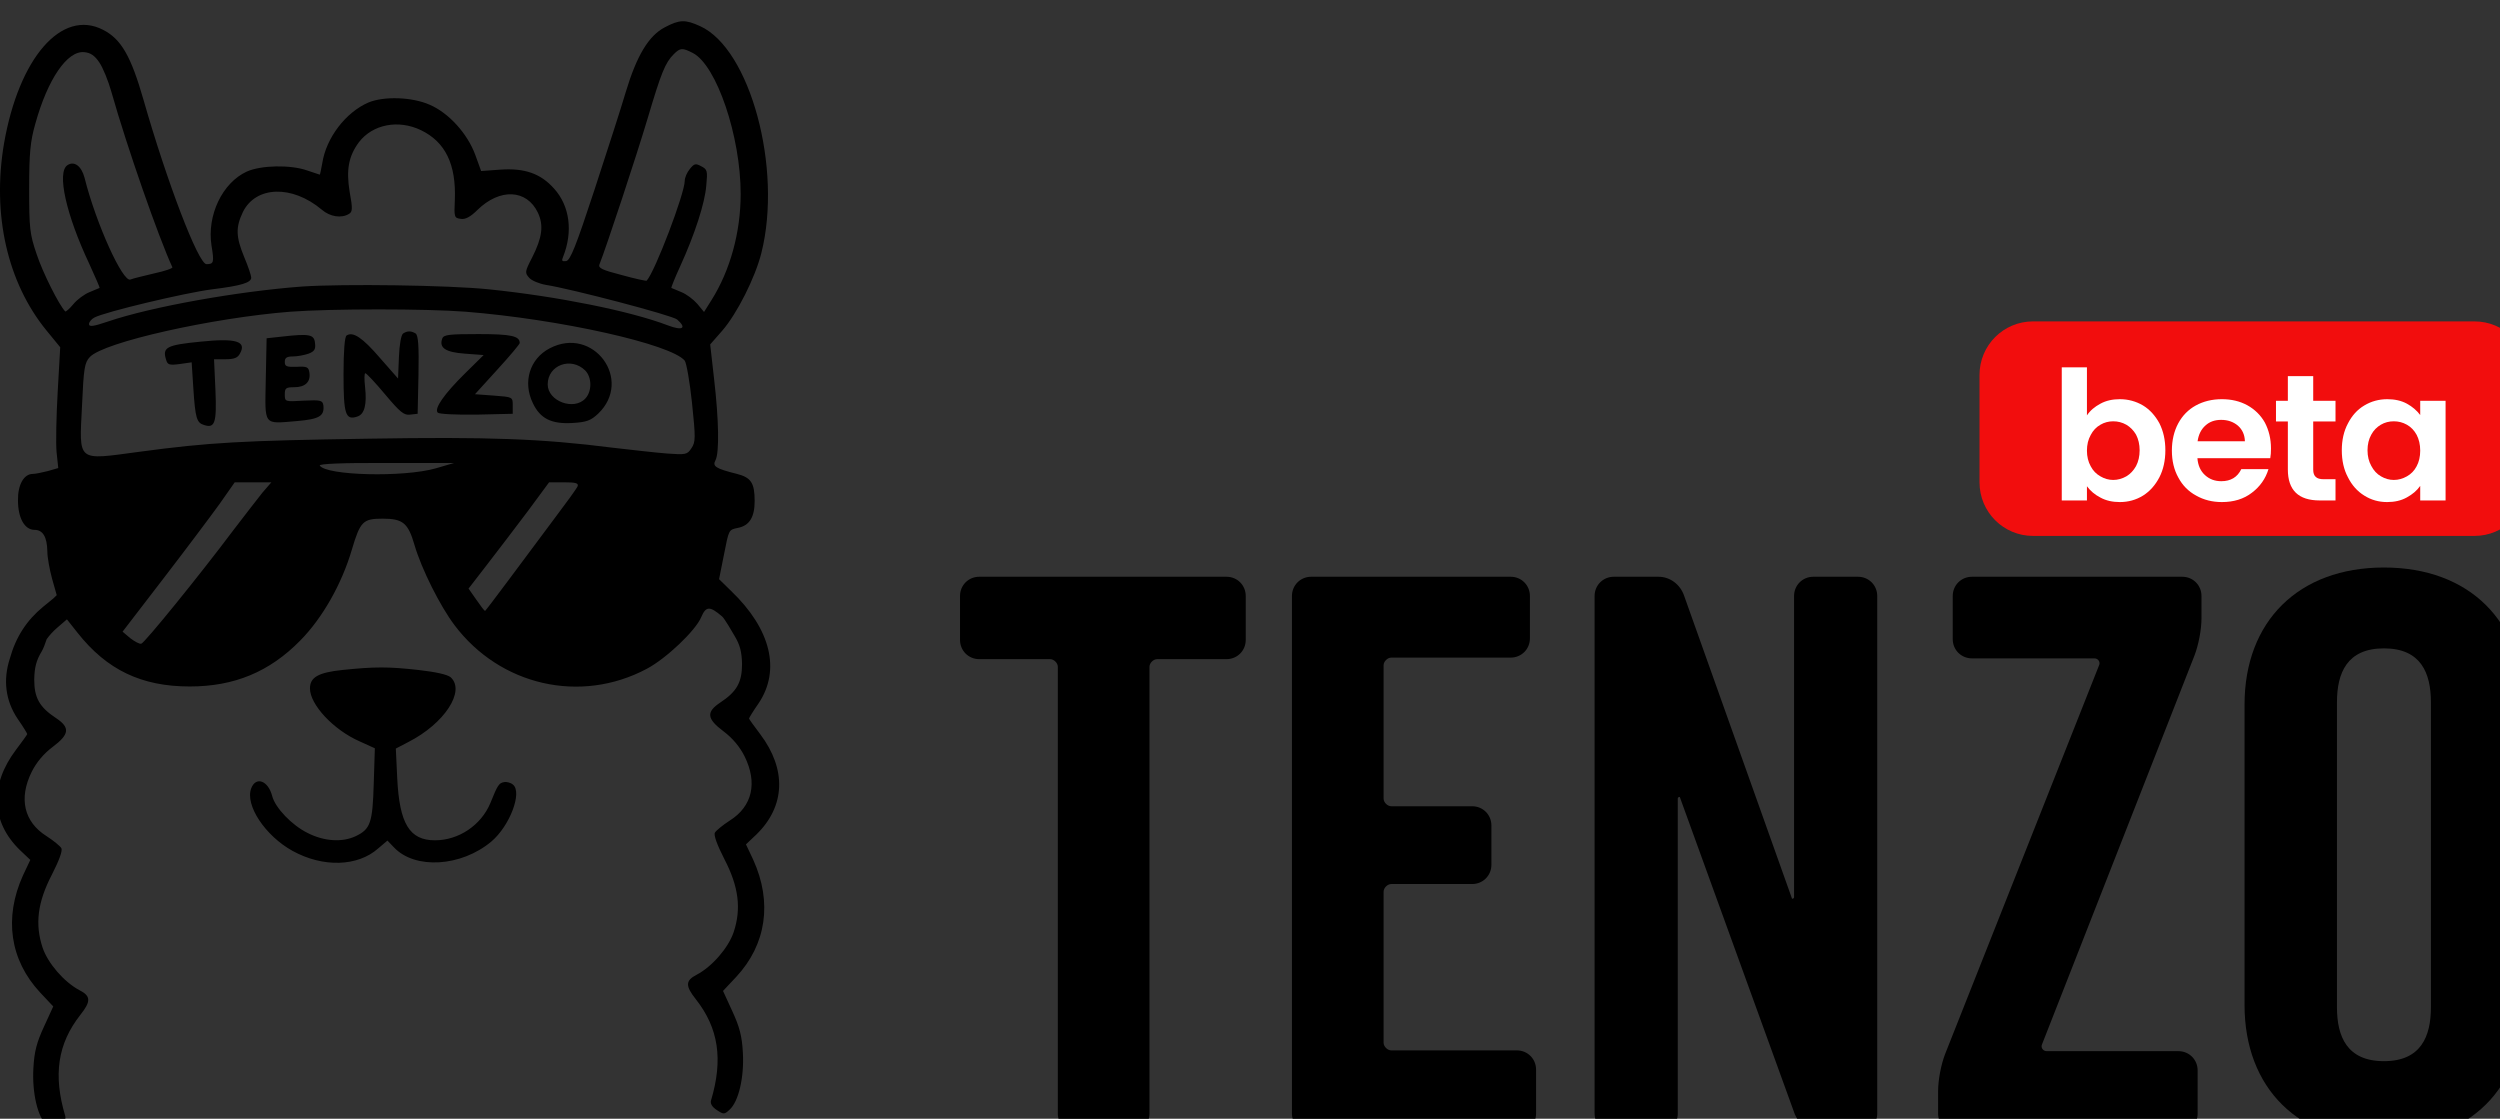
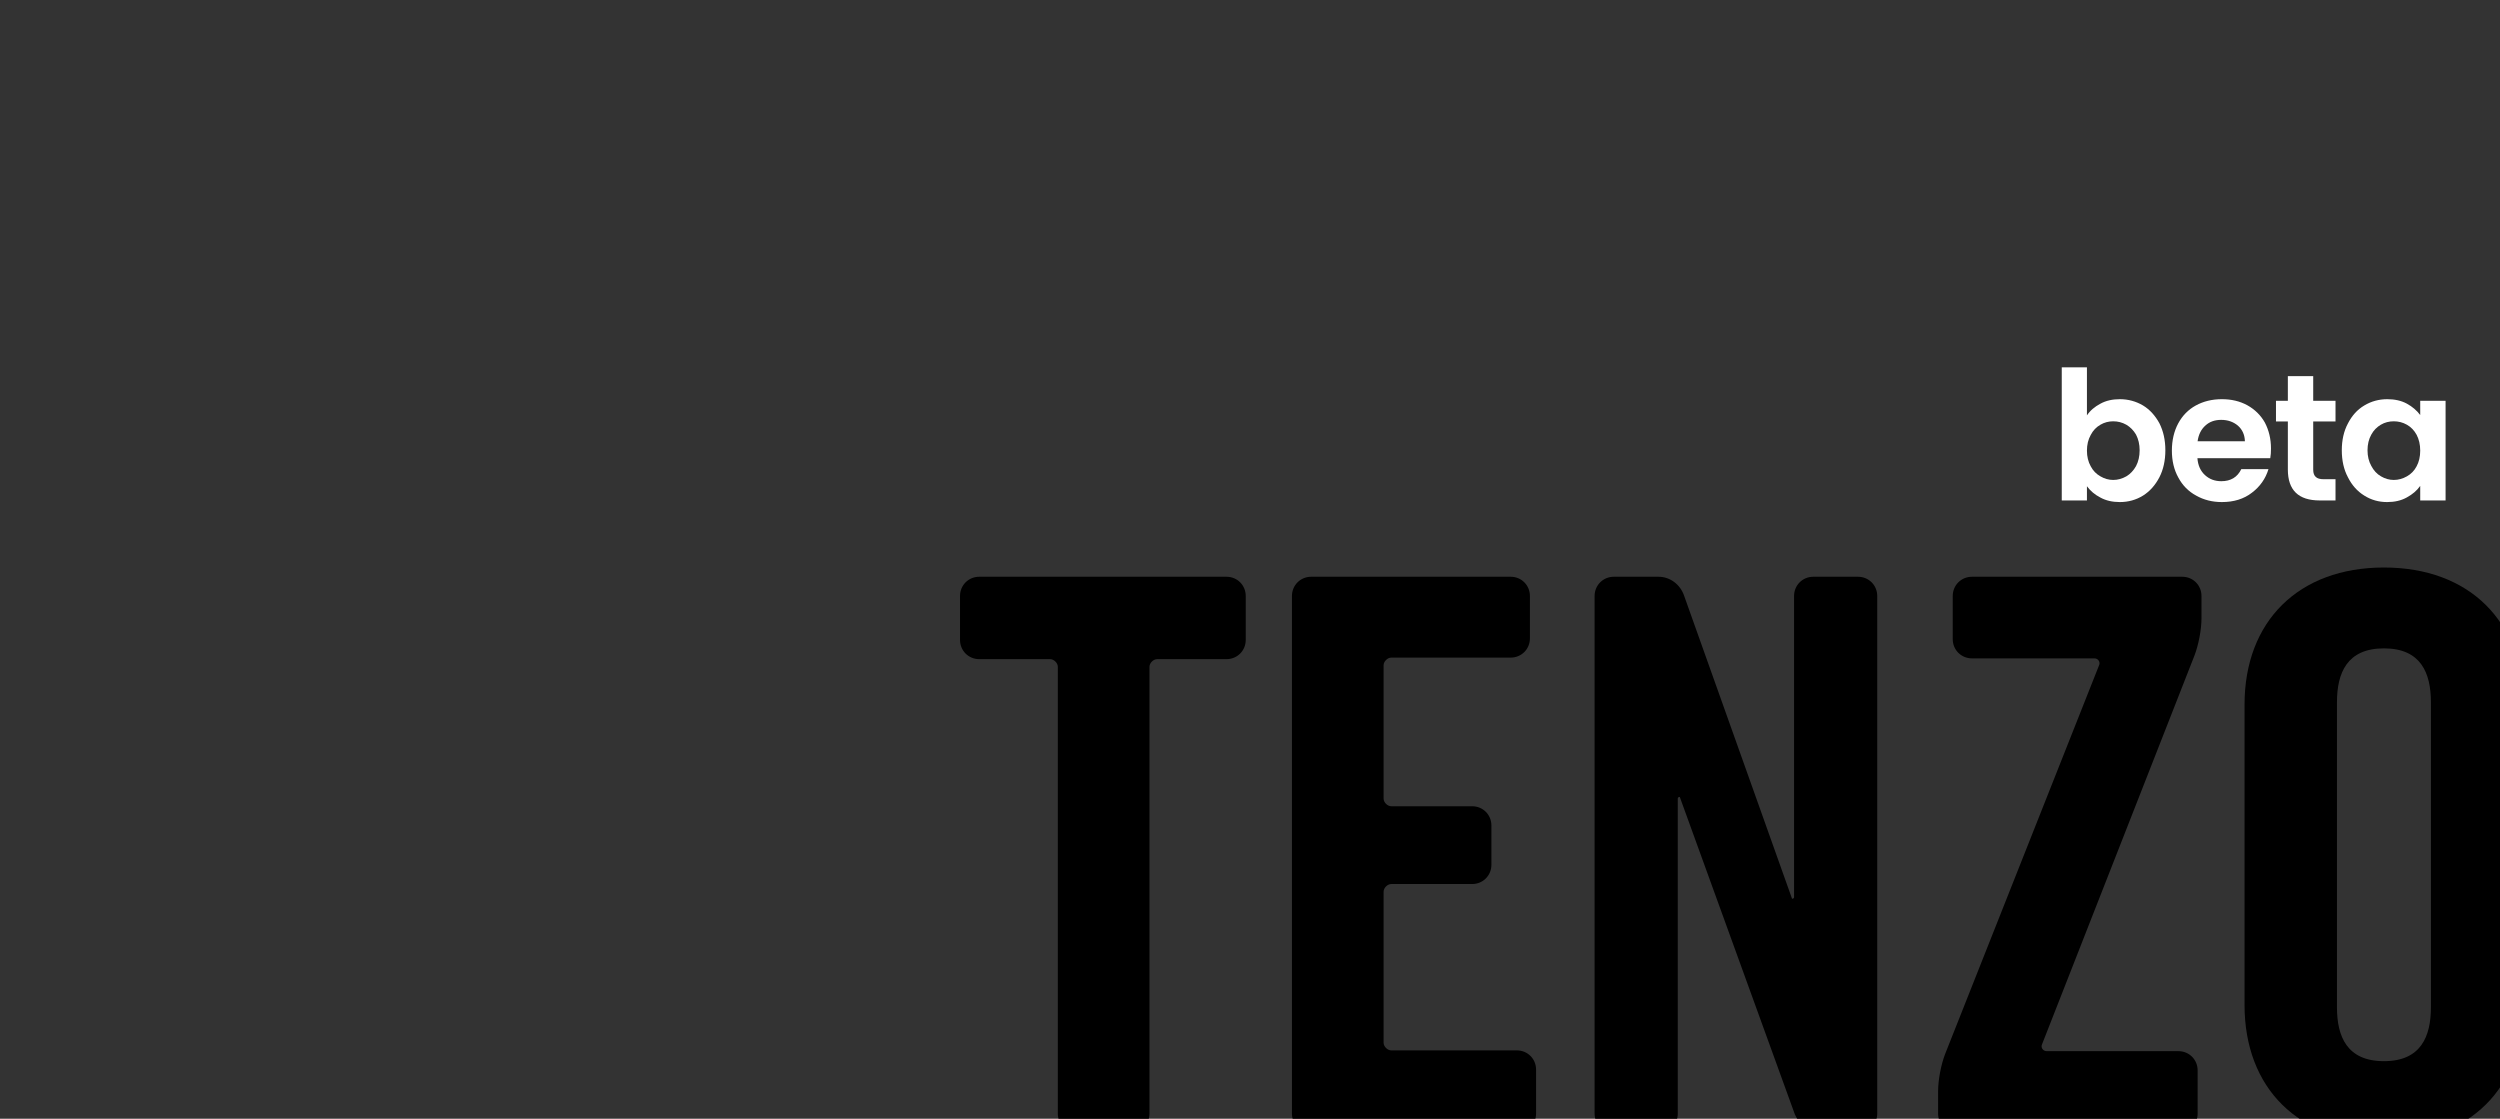
<svg xmlns="http://www.w3.org/2000/svg" width="100%" height="100%" viewBox="0 0 438 196" version="1.1" xml:space="preserve" style="fill-rule:evenodd;clip-rule:evenodd;stroke-linejoin:round;stroke-miterlimit:2;">
  <rect x="0" y="0" width="438" height="196" fill="#333333" stroke="none" />
  <g transform="matrix(1,0,0,1,-10588,-10473.1)">
    <g transform="matrix(1,0,0,1,3432,9793.77)">
      <g transform="matrix(0.049,0,0,-0.049,7089.27,1170.46)">
-         <path d="M3988,7750C3981.6,7761.09 3952.89,7810.8 3944.12,7818.56C3900.12,7856.56 3886.12,7856.56 3869.12,7816.56C3849.12,7768.56 3744.12,7668.56 3674.12,7631.56C3437.12,7505.56 3150.12,7571.56 2987.12,7787.56C2935.12,7856.56 2869.12,7988.56 2844.12,8073.56C2821.12,8153.56 2802.12,8168.56 2730.12,8168.56C2660.12,8168.56 2650.12,8159.56 2620.12,8058.56C2584.12,7935.56 2515.12,7813.56 2435.12,7732.56C2325.12,7620.56 2199.12,7568.56 2040.12,7568.56C1868.12,7568.56 1744.12,7627.56 1639.12,7760.56L1601.12,7808.56L1565.12,7777.56C1551.17,7765.26 1539.1,7752.06 1528.79,7737.8C1522.91,7719.77 1516.92,7704.36 1511.22,7694.49C1491.22,7661.49 1485.22,7636.49 1484.22,7593.49C1484.22,7527.49 1503.22,7494.49 1562.22,7455.49C1613.22,7421.49 1610.22,7397.49 1550.22,7352.49C1518.22,7328.49 1492.22,7297.49 1475.22,7263.49C1428.22,7168.49 1447.22,7084.49 1528.22,7033.49C1553.22,7017.49 1577.22,6997.49 1581.22,6990.49C1586.22,6981.49 1573.22,6946.49 1547.22,6895.49C1496.22,6797.49 1486.22,6718.49 1514.22,6634.49C1533.22,6578.49 1591.22,6511.49 1646.22,6482.49C1687.22,6461.49 1687.22,6442.49 1649.22,6394.49C1568.22,6291.49 1551.22,6179.49 1595.22,6032.49C1598.22,6021.49 1591.22,6009.49 1574.22,5998.49C1550.22,5982.49 1547.22,5982.49 1529.22,5999.49C1496.22,6028.49 1476.22,6116.49 1481.22,6203.49C1484.22,6262.49 1493.22,6296.49 1519.22,6352.49L1552.22,6424.49L1505.22,6474.49C1397.22,6590.49 1375.22,6741.49 1444.22,6893.49L1470.22,6948.49L1433.22,6983.49C1329.22,7084.49 1324.22,7216.49 1419.22,7342.49C1441.22,7371.49 1459.22,7396.49 1459.22,7398.49C1459.22,7400.49 1444.22,7425.49 1425.22,7452.49C1381.24,7517.92 1372.32,7591.81 1396.8,7667.68C1418.43,7745.71 1457.62,7805.61 1516.12,7853.56L1553.27,7883.89L1564.69,7895.06L1548.12,7953.56C1539.12,7986.56 1531.12,8030.56 1531.12,8051.56C1530.12,8103.56 1515.12,8128.56 1485.12,8128.56C1450.12,8128.56 1426.12,8170.56 1426.12,8233.56C1425.12,8289.56 1447.12,8328.56 1479.12,8328.56C1488.12,8328.56 1512.12,8333.56 1532.12,8338.56L1570.12,8349.56L1564.12,8406.56C1561.12,8437.56 1563.12,8535.56 1568.12,8622.56L1577.12,8781.56L1527.12,8842.56C1388.12,9013.56 1333.12,9255.56 1376.12,9509.56C1429.12,9815.56 1582.12,9992.56 1730.12,9916.56C1795.12,9883.56 1830.12,9822.56 1875.12,9665.56C1959.12,9371.56 2071.12,9078.56 2100.12,9078.56C2126.12,9078.56 2128.12,9084.56 2118.12,9144.56C2101.12,9253.56 2157.12,9369.56 2244.12,9409.56C2295.12,9432.56 2401.12,9434.56 2460.12,9413.56C2483.12,9405.56 2504.12,9398.56 2505.12,9398.56C2506.12,9398.56 2510.12,9416.56 2514.12,9439.56C2528.12,9530.56 2598.12,9621.56 2679.12,9656.56C2734.12,9679.56 2835.12,9676.56 2898.12,9648.56C2966.12,9619.56 3033.12,9545.56 3061.12,9469.56L3082.12,9411.56L3151.12,9416.56C3238.12,9422.56 3295.12,9402.56 3343.12,9348.56C3399.12,9286.56 3411.12,9194.56 3375.12,9104.56C3369.12,9090.56 3371.12,9087.56 3386.12,9089.56C3401.12,9092.56 3421.12,9142.56 3487.12,9343.56C3532.12,9481.56 3583.12,9638.56 3599.12,9693.56C3638.12,9823.56 3681.12,9895.56 3739.12,9925.56C3792.12,9953.56 3812.12,9953.56 3865.12,9929.56C4044.12,9848.56 4160.12,9420.56 4084.12,9118.56C4062.12,9030.56 3997.12,8901.56 3944.12,8840.56L3901.12,8791.56L3915.12,8667.56C3932.12,8521.56 3934.12,8404.56 3920.12,8377.56C3908.12,8355.56 3921.12,8347.56 3997.12,8328.56C4047.12,8315.56 4060.12,8296.56 4060.12,8231.56C4060.12,8173.56 4041.12,8143.56 4000.12,8135.56C3967.12,8128.56 3968.12,8130.56 3950.12,8038.56C3943.12,8002.56 3935.12,7964.56 3933.12,7953.56C3933.03,7953.1 3932.94,7952.64 3932.87,7952.19L3976,7910C4118,7774 4154,7627 4074,7508C4055,7481 4040,7456 4040,7454C4040,7452 4058,7427 4080,7398C4175,7272 4170,7140 4066,7039L4029,7004L4055,6949C4124,6797 4102,6646 3994,6530L3947,6480L3980,6408C4006,6352 4015,6318 4018,6259C4023,6172 4003,6084 3970,6055C3952,6038 3949,6038 3925,6054C3908,6065 3901,6077 3904,6088C3948,6235 3931,6347 3850,6450C3812,6498 3812,6517 3853,6538C3908,6567 3966,6634 3985,6690C4013,6774 4003,6853 3952,6951C3926,7002 3913,7037 3918,7046C3922,7053 3946,7073 3971,7089C4052,7140 4071,7224 4024,7319C4007,7353 3981,7384 3949,7408C3889,7453 3886,7477 3937,7511C3996,7550 4015,7583 4015,7649C4014,7692 4008,7717 3988,7750ZM1717.12,9799.56C1701.12,9823.56 1686.12,9834.56 1663.12,9836.56C1602.12,9842.56 1532.12,9739.56 1488.12,9580.56C1470.12,9517.56 1466.12,9475.56 1466.12,9348.56C1466.12,9206.56 1468.12,9186.56 1493.12,9113.56C1514.12,9049.56 1573.12,8931.56 1595.12,8909.56C1597.12,8907.56 1611.12,8919.56 1624.12,8935.56C1638.12,8952.56 1664.12,8971.56 1682.12,8978.56C1700.12,8986.56 1716.12,8992.56 1718.12,8993.56C1719.12,8994.56 1702.12,9033.56 1681.12,9079.56C1598.12,9255.56 1564.12,9407.56 1603.12,9432.56C1627.12,9448.56 1653.12,9429.56 1664.12,9387.56C1705.12,9223.56 1801.12,9012.56 1828.12,9023.56C1837.12,9027.56 1876.12,9036.56 1913.12,9045.56C1950.12,9053.56 1980.12,9063.56 1978.12,9067.56C1929.12,9173.56 1816.12,9496.56 1760.12,9694.56C1749.12,9733.56 1730.12,9780.56 1717.12,9799.56ZM3839.12,9833.56C3802.12,9852.56 3794.12,9852.56 3771.12,9829.56C3740.12,9798.56 3726.12,9763.56 3677.12,9598.56C3639.12,9470.56 3529.12,9137.56 3505.12,9077.56C3500.12,9064.56 3515.12,9057.56 3585.12,9039.56C3632.12,9026.56 3673.12,9017.56 3674.12,9019.56C3704.12,9052.56 3810.12,9331.56 3810.12,9376.56C3810.12,9387.56 3818.12,9406.56 3828.12,9418.56C3844.12,9438.56 3849.12,9439.56 3869.12,9428.56C3891.12,9417.56 3892.12,9411.56 3887.12,9359.56C3882.12,9296.56 3846.12,9185.56 3794.12,9071.56C3775.12,9030.56 3761.12,8994.56 3762.12,8993.56C3764.12,8992.56 3780.12,8986.56 3798.12,8978.56C3816.12,8971.56 3841.12,8952.56 3855.12,8936.56L3879.12,8907.56L3906.12,8950.56C3972.12,9055.56 4010.12,9191.56 4010.12,9329.56C4010.12,9535.56 3924.12,9789.56 3839.12,9833.56ZM2300.12,8261.56L2332.12,8298.56L2201.12,8298.56L2147.12,8221.56C2116.12,8178.56 2026.12,8058.56 1946.12,7954.56L1800.12,7764.56L1827.12,7741.56C1843.12,7729.56 1860.12,7719.56 1867.12,7721.56C1878.12,7723.56 2071.12,7960.56 2197.12,8128.56C2237.12,8180.56 2283.12,8240.56 2300.12,8261.56ZM3427.12,8284.56C3431.12,8295.56 3420.12,8298.56 3379.12,8298.56L3325.12,8298.56L3249.12,8195.56C3207.12,8139.56 3142.12,8054.56 3105.12,8006.56L3037.12,7918.56L3065.12,7878.56C3080.12,7856.56 3094.12,7838.56 3096.12,7838.56C3097.12,7838.56 3136.12,7889.56 3182.12,7951.56C3228.12,8012.56 3300.12,8110.56 3343.12,8167.56C3386.12,8224.56 3424.12,8276.56 3427.12,8284.56ZM3026.12,8908.56C2884.12,8919.56 2548.12,8919.56 2400.12,8908.56C2120.12,8886.56 1732.12,8799.56 1683.12,8746.56C1664.12,8726.56 1661.12,8706.56 1655.12,8573.56C1645.12,8368.56 1634.12,8377.56 1859.12,8407.56C2111.12,8441.56 2227.12,8447.56 2680.12,8454.56C3106.12,8461.56 3299.12,8454.56 3550.12,8422.56C3619.12,8414.56 3707.12,8404.56 3746.12,8401.56C3814.12,8396.56 3819.12,8397.56 3834.12,8420.56C3849.12,8442.56 3849.12,8457.56 3836.12,8582.56C3828.12,8658.56 3816.12,8725.56 3810.12,8733.56C3761.12,8792.56 3365.12,8881.56 3026.12,8908.56ZM2803.12,8830.56C2818.12,8840.56 2832.12,8840.56 2848.12,8830.56C2857.12,8823.56 2860.12,8787.56 2858.12,8682.56L2855.12,8543.56L2828.12,8540.56C2806.12,8537.56 2792.12,8549.56 2739.12,8612.56C2704.12,8654.56 2672.12,8688.56 2668.12,8688.56C2664.12,8688.56 2664.12,8666.56 2667.12,8639.56C2674.12,8576.56 2665.12,8541.56 2639.12,8533.56C2597.12,8519.56 2590.12,8541.56 2590.12,8684.56C2590.12,8766.56 2594.12,8819.56 2601.12,8823.56C2624.12,8838.56 2658.12,8815.56 2720.12,8743.56L2785.12,8669.56L2788.12,8745.56C2790.12,8792.56 2796.12,8825.56 2803.12,8830.56ZM2370.12,8819.56C2468.12,8830.56 2485.12,8827.56 2488.12,8796.56C2491.12,8774.56 2486.12,8766.56 2465.12,8758.56C2451.12,8753.56 2425.12,8748.56 2409.12,8748.56C2387.12,8748.56 2380.12,8743.56 2380.12,8729.56C2380.12,8712.56 2386.12,8710.56 2423.12,8711.56C2460.12,8713.56 2465.12,8710.56 2468.12,8690.56C2473.12,8657.56 2453.12,8638.56 2414.12,8638.56C2384.12,8638.56 2380.12,8635.56 2380.12,8612.56C2380.12,8586.56 2381.12,8586.56 2448.12,8590.56C2509.12,8593.56 2515.12,8591.56 2518.12,8573.56C2522.12,8535.56 2504.12,8524.56 2424.12,8517.56C2301.12,8507.56 2309.12,8497.56 2312.12,8667.56L2315.12,8813.56L2370.12,8819.56ZM2943.12,8812.56C2948.12,8826.56 2968.12,8828.56 3073.12,8828.56C3190.12,8828.56 3220.12,8821.56 3220.12,8796.56C3220.12,8792.56 3184.12,8749.56 3140.12,8701.56L3060.12,8613.56L3128.12,8608.56C3195.12,8603.56 3195.12,8603.56 3195.12,8573.56L3195.12,8543.56L3066.12,8540.56C2993.12,8539.56 2932.12,8542.56 2927.12,8547.56C2913.12,8561.56 2949.12,8613.56 3025.12,8688.56L3091.12,8753.56L3024.12,8758.56C2954.12,8763.56 2931.12,8779.56 2943.12,8812.56ZM2080.12,8801.56C2206.12,8814.56 2244.12,8802.56 2220.12,8759.56C2212.12,8743.56 2199.12,8738.56 2168.12,8738.56L2127.12,8738.56L2132.12,8628.56C2137.12,8510.56 2130.12,8490.56 2091.12,8503.56C2065.12,8511.56 2060.12,8527.56 2053.12,8634.56L2047.12,8727.56L2005.12,8721.56C1968.12,8716.56 1961.12,8718.56 1956.12,8735.56C1941.12,8781.56 1957.12,8789.56 2080.12,8801.56ZM3327.12,8777.56C3483.12,8859.56 3627.12,8664.56 3500.12,8543.56C3474.12,8519.56 3460.12,8513.56 3407.12,8510.56C3333.12,8506.56 3293.12,8526.56 3267.12,8581.56C3230.12,8657.56 3256.12,8740.56 3327.12,8777.56ZM3454.12,8698.56C3403.12,8748.56 3320.12,8717.56 3320.12,8648.56C3320.12,8588.56 3414.12,8553.56 3455.12,8598.56C3479.12,8624.56 3478.12,8674.56 3454.12,8698.56ZM2920.12,8348.56L2985.12,8367.56L2742.12,8367.56C2587.12,8368.56 2501.12,8364.56 2505.12,8358.56C2527.12,8322.56 2805.12,8315.56 2920.12,8348.56ZM2867.12,9557.56C2786.12,9596.56 2694.12,9578.56 2645.12,9514.56C2608.12,9464.56 2599.12,9415.56 2612.12,9336.56C2623.12,9277.56 2622.12,9265.56 2610.12,9258.56C2583.12,9241.56 2542.12,9247.56 2512.12,9273.56C2406.12,9362.56 2276.12,9358.56 2230.12,9264.56C2204.12,9209.56 2205.12,9176.56 2235.12,9103.56C2249.12,9070.56 2260.12,9037.56 2260.12,9030.56C2260.12,9012.56 2226.12,9001.56 2120.12,8988.56C2025.12,8976.56 1735.12,8907.56 1699.12,8887.56C1689.12,8882.56 1680.12,8871.56 1680.12,8864.56C1680.12,8853.56 1695.12,8855.56 1748.12,8873.56C1904.12,8926.56 2213.12,8981.56 2442.12,8998.56C2590.12,9008.56 2964.12,9003.56 3110.12,8988.56C3353.12,8963.56 3614.12,8911.56 3750.12,8859.56C3803.12,8839.56 3818.12,8849.56 3783.12,8880.56C3766.12,8895.56 3403.12,8990.56 3313.12,9004.56C3290.12,9008.56 3263.12,9019.56 3254.12,9029.56C3238.12,9047.56 3238.12,9051.56 3264.12,9101.56C3301.12,9174.56 3306.12,9217.56 3285.12,9262.56C3245.12,9346.56 3149.12,9350.56 3069.12,9272.56C3044.12,9247.56 3025.12,9237.56 3009.12,9240.56C2986.12,9243.56 2985.12,9246.56 2988.12,9308.56C2993.12,9435.56 2954.12,9515.56 2867.12,9557.56ZM2586.12,7627.56C2702.12,7639.56 2750.12,7639.56 2858.12,7627.56C2919.12,7620.56 2961.12,7611.56 2973.12,7601.56C3027.12,7552.56 2951.12,7435.56 2821.12,7369.56L2777.12,7346.56L2782.12,7240.56C2790.12,7077.56 2826.12,7018.56 2917.12,7018.56C3002.12,7018.56 3082.12,7072.56 3115.12,7151.56C3141.12,7216.56 3146.12,7223.56 3164.12,7226.56C3173.12,7228.56 3188.12,7224.56 3196.12,7217.56C3230.12,7189.56 3184.12,7069.56 3119.12,7014.56C3011.12,6923.56 2845.12,6913.56 2770.12,6993.56L2747.12,7017.56L2714.12,6989.56C2641.12,6924.56 2517.12,6920.56 2408.12,6980.56C2310.12,7034.56 2237.12,7144.56 2260.12,7204.56C2277.12,7248.56 2321.12,7231.56 2335.12,7176.56C2346.12,7134.56 2405.12,7072.56 2462.12,7044.56C2521.12,7014.56 2586.12,7010.56 2634.12,7033.56C2686.12,7058.56 2694.12,7080.56 2698.12,7220.56L2702.12,7347.56L2647.12,7372.56C2554.12,7413.56 2470.12,7503.56 2470.12,7561.56C2470.12,7601.56 2500.12,7618.56 2586.12,7627.56Z" />
-       </g>
+         </g>
    </g>
    <g transform="matrix(1,0,0,1,3432,9793.77)">
      <g transform="matrix(0.638,0,0,0.638,1148.92,-5922.01)">
        <g transform="matrix(211.485,0,0,211.485,9677,10658)">
          <path d="M0.381,-0.697C0.381,-0.711 0.37,-0.722 0.356,-0.722L0.035,-0.722C0.021,-0.722 0.01,-0.711 0.01,-0.697L0.01,-0.64C0.01,-0.626 0.021,-0.615 0.035,-0.615L0.127,-0.615C0.132,-0.615 0.137,-0.61 0.137,-0.605L0.137,-0.025C0.137,-0.011 0.148,-0 0.162,-0L0.231,-0C0.245,-0 0.256,-0.011 0.256,-0.025L0.256,-0.605C0.256,-0.61 0.261,-0.615 0.266,-0.615L0.356,-0.615C0.37,-0.615 0.381,-0.626 0.381,-0.64L0.381,-0.697Z" style="fill-rule:nonzero;" />
        </g>
        <g transform="matrix(211.485,0,0,211.485,9759.69,10658)">
          <path d="M0.334,-0.617C0.348,-0.617 0.359,-0.628 0.359,-0.642L0.359,-0.697C0.359,-0.711 0.348,-0.722 0.334,-0.722L0.075,-0.722C0.061,-0.722 0.05,-0.711 0.05,-0.697L0.05,-0.025C0.05,-0.011 0.061,-0 0.075,-0L0.342,-0C0.356,-0 0.367,-0.011 0.367,-0.025L0.367,-0.082C0.367,-0.096 0.356,-0.107 0.342,-0.107L0.179,-0.107C0.174,-0.107 0.169,-0.112 0.169,-0.117L0.169,-0.313C0.169,-0.318 0.174,-0.323 0.179,-0.323L0.284,-0.323C0.298,-0.323 0.309,-0.334 0.309,-0.348L0.309,-0.399C0.309,-0.413 0.298,-0.424 0.284,-0.424L0.179,-0.424C0.174,-0.424 0.169,-0.429 0.169,-0.434L0.169,-0.607C0.169,-0.612 0.174,-0.617 0.179,-0.617L0.334,-0.617Z" style="fill-rule:nonzero;" />
        </g>
        <g transform="matrix(211.485,0,0,211.485,9842.59,10658)">
          <path d="M0.418,-0.697C0.418,-0.711 0.407,-0.722 0.393,-0.722L0.335,-0.722C0.321,-0.722 0.31,-0.711 0.31,-0.697L0.31,-0.306C0.31,-0.304 0.307,-0.303 0.307,-0.305L0.167,-0.698C0.162,-0.712 0.149,-0.722 0.134,-0.722L0.076,-0.722C0.062,-0.722 0.051,-0.711 0.051,-0.697L0.051,-0.025C0.051,-0.011 0.062,-0 0.076,-0L0.134,-0C0.148,-0 0.159,-0.011 0.159,-0.025L0.159,-0.434C0.159,-0.436 0.162,-0.437 0.162,-0.435L0.311,-0.024C0.317,-0.01 0.33,-0 0.345,-0L0.393,-0C0.407,-0 0.418,-0.011 0.418,-0.025L0.418,-0.697Z" style="fill-rule:nonzero;" />
        </g>
        <g transform="matrix(211.485,0,0,211.485,9941.36,10658)">
          <path d="M0.372,-0.697C0.372,-0.711 0.361,-0.722 0.347,-0.722L0.074,-0.722C0.06,-0.722 0.049,-0.711 0.049,-0.697L0.049,-0.641C0.049,-0.627 0.06,-0.616 0.074,-0.616L0.233,-0.616C0.238,-0.616 0.241,-0.611 0.239,-0.607L0.039,-0.102C0.034,-0.089 0.03,-0.069 0.03,-0.054L0.03,-0.025C0.03,-0.011 0.041,-0 0.055,-0L0.342,-0C0.356,-0 0.367,-0.011 0.367,-0.025L0.367,-0.081C0.367,-0.095 0.356,-0.106 0.342,-0.106L0.171,-0.106C0.166,-0.106 0.163,-0.111 0.165,-0.115L0.363,-0.62C0.368,-0.633 0.372,-0.653 0.372,-0.668L0.372,-0.697Z" style="fill-rule:nonzero;" />
        </g>
        <g transform="matrix(211.485,0,0,211.485,10025.3,10658)">
          <path d="M0.212,-0.734C0.101,-0.734 0.031,-0.664 0.031,-0.556L0.031,-0.166C0.031,-0.058 0.101,0.012 0.212,0.012C0.323,0.012 0.393,-0.058 0.393,-0.166L0.393,-0.556C0.393,-0.664 0.323,-0.734 0.212,-0.734ZM0.212,-0.093C0.164,-0.093 0.151,-0.125 0.151,-0.163L0.151,-0.559C0.151,-0.597 0.164,-0.629 0.212,-0.629C0.26,-0.629 0.273,-0.597 0.273,-0.559L0.273,-0.163C0.273,-0.125 0.26,-0.093 0.212,-0.093Z" style="fill-rule:nonzero;" />
        </g>
      </g>
    </g>
    <g transform="matrix(1,0,0,1,3432,9793.77)">
      <g transform="matrix(0.462,0,0,0.696,2508.59,-6508.33)">
-         <path d="M11018,10421.5L11018,10448.5C11018,10456 11008.9,10462 10997.7,10462L10830.3,10462C10819.1,10462 10810,10456 10810,10448.5L10810,10421.5C10810,10414 10819.1,10408 10830.3,10408L10997.7,10408C11008.9,10408 11018,10414 11018,10421.5Z" style="fill:rgb(242,13,13);" />
-       </g>
+         </g>
    </g>
    <g transform="matrix(1,0,0,1,3432,9793.77)">
      <g transform="matrix(0.149,0,0,0.149,5899.2,-787.136)">
        <g transform="matrix(211.485,0,0,211.485,10844.6,10430.5)">
          <path d="M0.209,-0.473C0.227,-0.5 0.252,-0.521 0.284,-0.538C0.315,-0.555 0.351,-0.563 0.392,-0.563C0.439,-0.563 0.482,-0.551 0.521,-0.528C0.559,-0.505 0.589,-0.471 0.612,-0.429C0.634,-0.385 0.645,-0.336 0.645,-0.279C0.645,-0.222 0.634,-0.172 0.612,-0.129C0.589,-0.085 0.559,-0.051 0.521,-0.027C0.482,-0.003 0.439,0.009 0.392,0.009C0.351,0.009 0.315,0.001 0.284,-0.016C0.253,-0.032 0.228,-0.053 0.209,-0.079L0.209,-0L0.069,-0L0.069,-0.74L0.209,-0.74L0.209,-0.473ZM0.502,-0.279C0.502,-0.312 0.495,-0.341 0.482,-0.366C0.468,-0.39 0.45,-0.408 0.428,-0.421C0.405,-0.434 0.381,-0.44 0.355,-0.44C0.33,-0.44 0.306,-0.434 0.284,-0.421C0.261,-0.408 0.243,-0.389 0.23,-0.364C0.216,-0.339 0.209,-0.31 0.209,-0.277C0.209,-0.244 0.216,-0.215 0.23,-0.19C0.243,-0.165 0.261,-0.147 0.284,-0.134C0.306,-0.121 0.33,-0.114 0.355,-0.114C0.381,-0.114 0.405,-0.121 0.428,-0.134C0.45,-0.147 0.468,-0.166 0.482,-0.191C0.495,-0.216 0.502,-0.245 0.502,-0.279Z" style="fill:white;fill-rule:nonzero;" />
        </g>
        <g transform="matrix(211.485,0,0,211.485,10981.7,10430.5)">
          <path d="M0.584,-0.289C0.584,-0.269 0.583,-0.251 0.58,-0.235L0.175,-0.235C0.178,-0.195 0.192,-0.164 0.217,-0.141C0.242,-0.118 0.272,-0.107 0.308,-0.107C0.36,-0.107 0.397,-0.129 0.419,-0.174L0.57,-0.174C0.554,-0.121 0.523,-0.077 0.478,-0.043C0.433,-0.008 0.377,0.009 0.311,0.009C0.258,0.009 0.21,-0.003 0.168,-0.027C0.125,-0.05 0.092,-0.084 0.069,-0.127C0.045,-0.17 0.033,-0.22 0.033,-0.277C0.033,-0.334 0.045,-0.385 0.068,-0.428C0.091,-0.471 0.124,-0.505 0.166,-0.528C0.208,-0.551 0.256,-0.563 0.311,-0.563C0.364,-0.563 0.411,-0.552 0.453,-0.529C0.494,-0.506 0.527,-0.474 0.55,-0.433C0.572,-0.391 0.584,-0.343 0.584,-0.289ZM0.439,-0.329C0.438,-0.365 0.425,-0.394 0.4,-0.416C0.375,-0.437 0.344,-0.448 0.307,-0.448C0.272,-0.448 0.243,-0.438 0.22,-0.417C0.196,-0.396 0.181,-0.366 0.176,-0.329L0.439,-0.329Z" style="fill:white;fill-rule:nonzero;" />
        </g>
        <g transform="matrix(211.485,0,0,211.485,11105.8,10430.5)">
          <path d="M0.232,-0.439L0.232,-0.171C0.232,-0.152 0.237,-0.139 0.246,-0.131C0.255,-0.122 0.27,-0.118 0.291,-0.118L0.356,-0.118L0.356,-0L0.268,-0C0.15,-0 0.091,-0.057 0.091,-0.172L0.091,-0.439L0.025,-0.439L0.025,-0.554L0.091,-0.554L0.091,-0.691L0.232,-0.691L0.232,-0.554L0.356,-0.554L0.356,-0.439L0.232,-0.439Z" style="fill:white;fill-rule:nonzero;" />
        </g>
        <g transform="matrix(211.485,0,0,211.485,11181.5,10430.5)">
          <path d="M0.033,-0.279C0.033,-0.335 0.044,-0.385 0.067,-0.428C0.089,-0.471 0.119,-0.505 0.158,-0.528C0.196,-0.551 0.239,-0.563 0.286,-0.563C0.327,-0.563 0.364,-0.555 0.395,-0.538C0.426,-0.521 0.45,-0.5 0.469,-0.475L0.469,-0.554L0.61,-0.554L0.61,-0L0.469,-0L0.469,-0.081C0.451,-0.055 0.426,-0.034 0.395,-0.017C0.363,0.001 0.326,0.009 0.285,0.009C0.238,0.009 0.196,-0.003 0.158,-0.027C0.119,-0.051 0.089,-0.085 0.067,-0.129C0.044,-0.172 0.033,-0.222 0.033,-0.279ZM0.469,-0.277C0.469,-0.311 0.462,-0.34 0.449,-0.365C0.436,-0.389 0.418,-0.408 0.395,-0.421C0.372,-0.434 0.348,-0.44 0.322,-0.44C0.296,-0.44 0.272,-0.434 0.25,-0.421C0.228,-0.408 0.21,-0.39 0.197,-0.366C0.183,-0.341 0.176,-0.312 0.176,-0.279C0.176,-0.246 0.183,-0.217 0.197,-0.192C0.21,-0.167 0.228,-0.147 0.251,-0.134C0.273,-0.121 0.297,-0.114 0.322,-0.114C0.348,-0.114 0.372,-0.121 0.395,-0.134C0.418,-0.147 0.436,-0.165 0.449,-0.19C0.462,-0.214 0.469,-0.243 0.469,-0.277Z" style="fill:white;fill-rule:nonzero;" />
        </g>
      </g>
    </g>
  </g>
</svg>